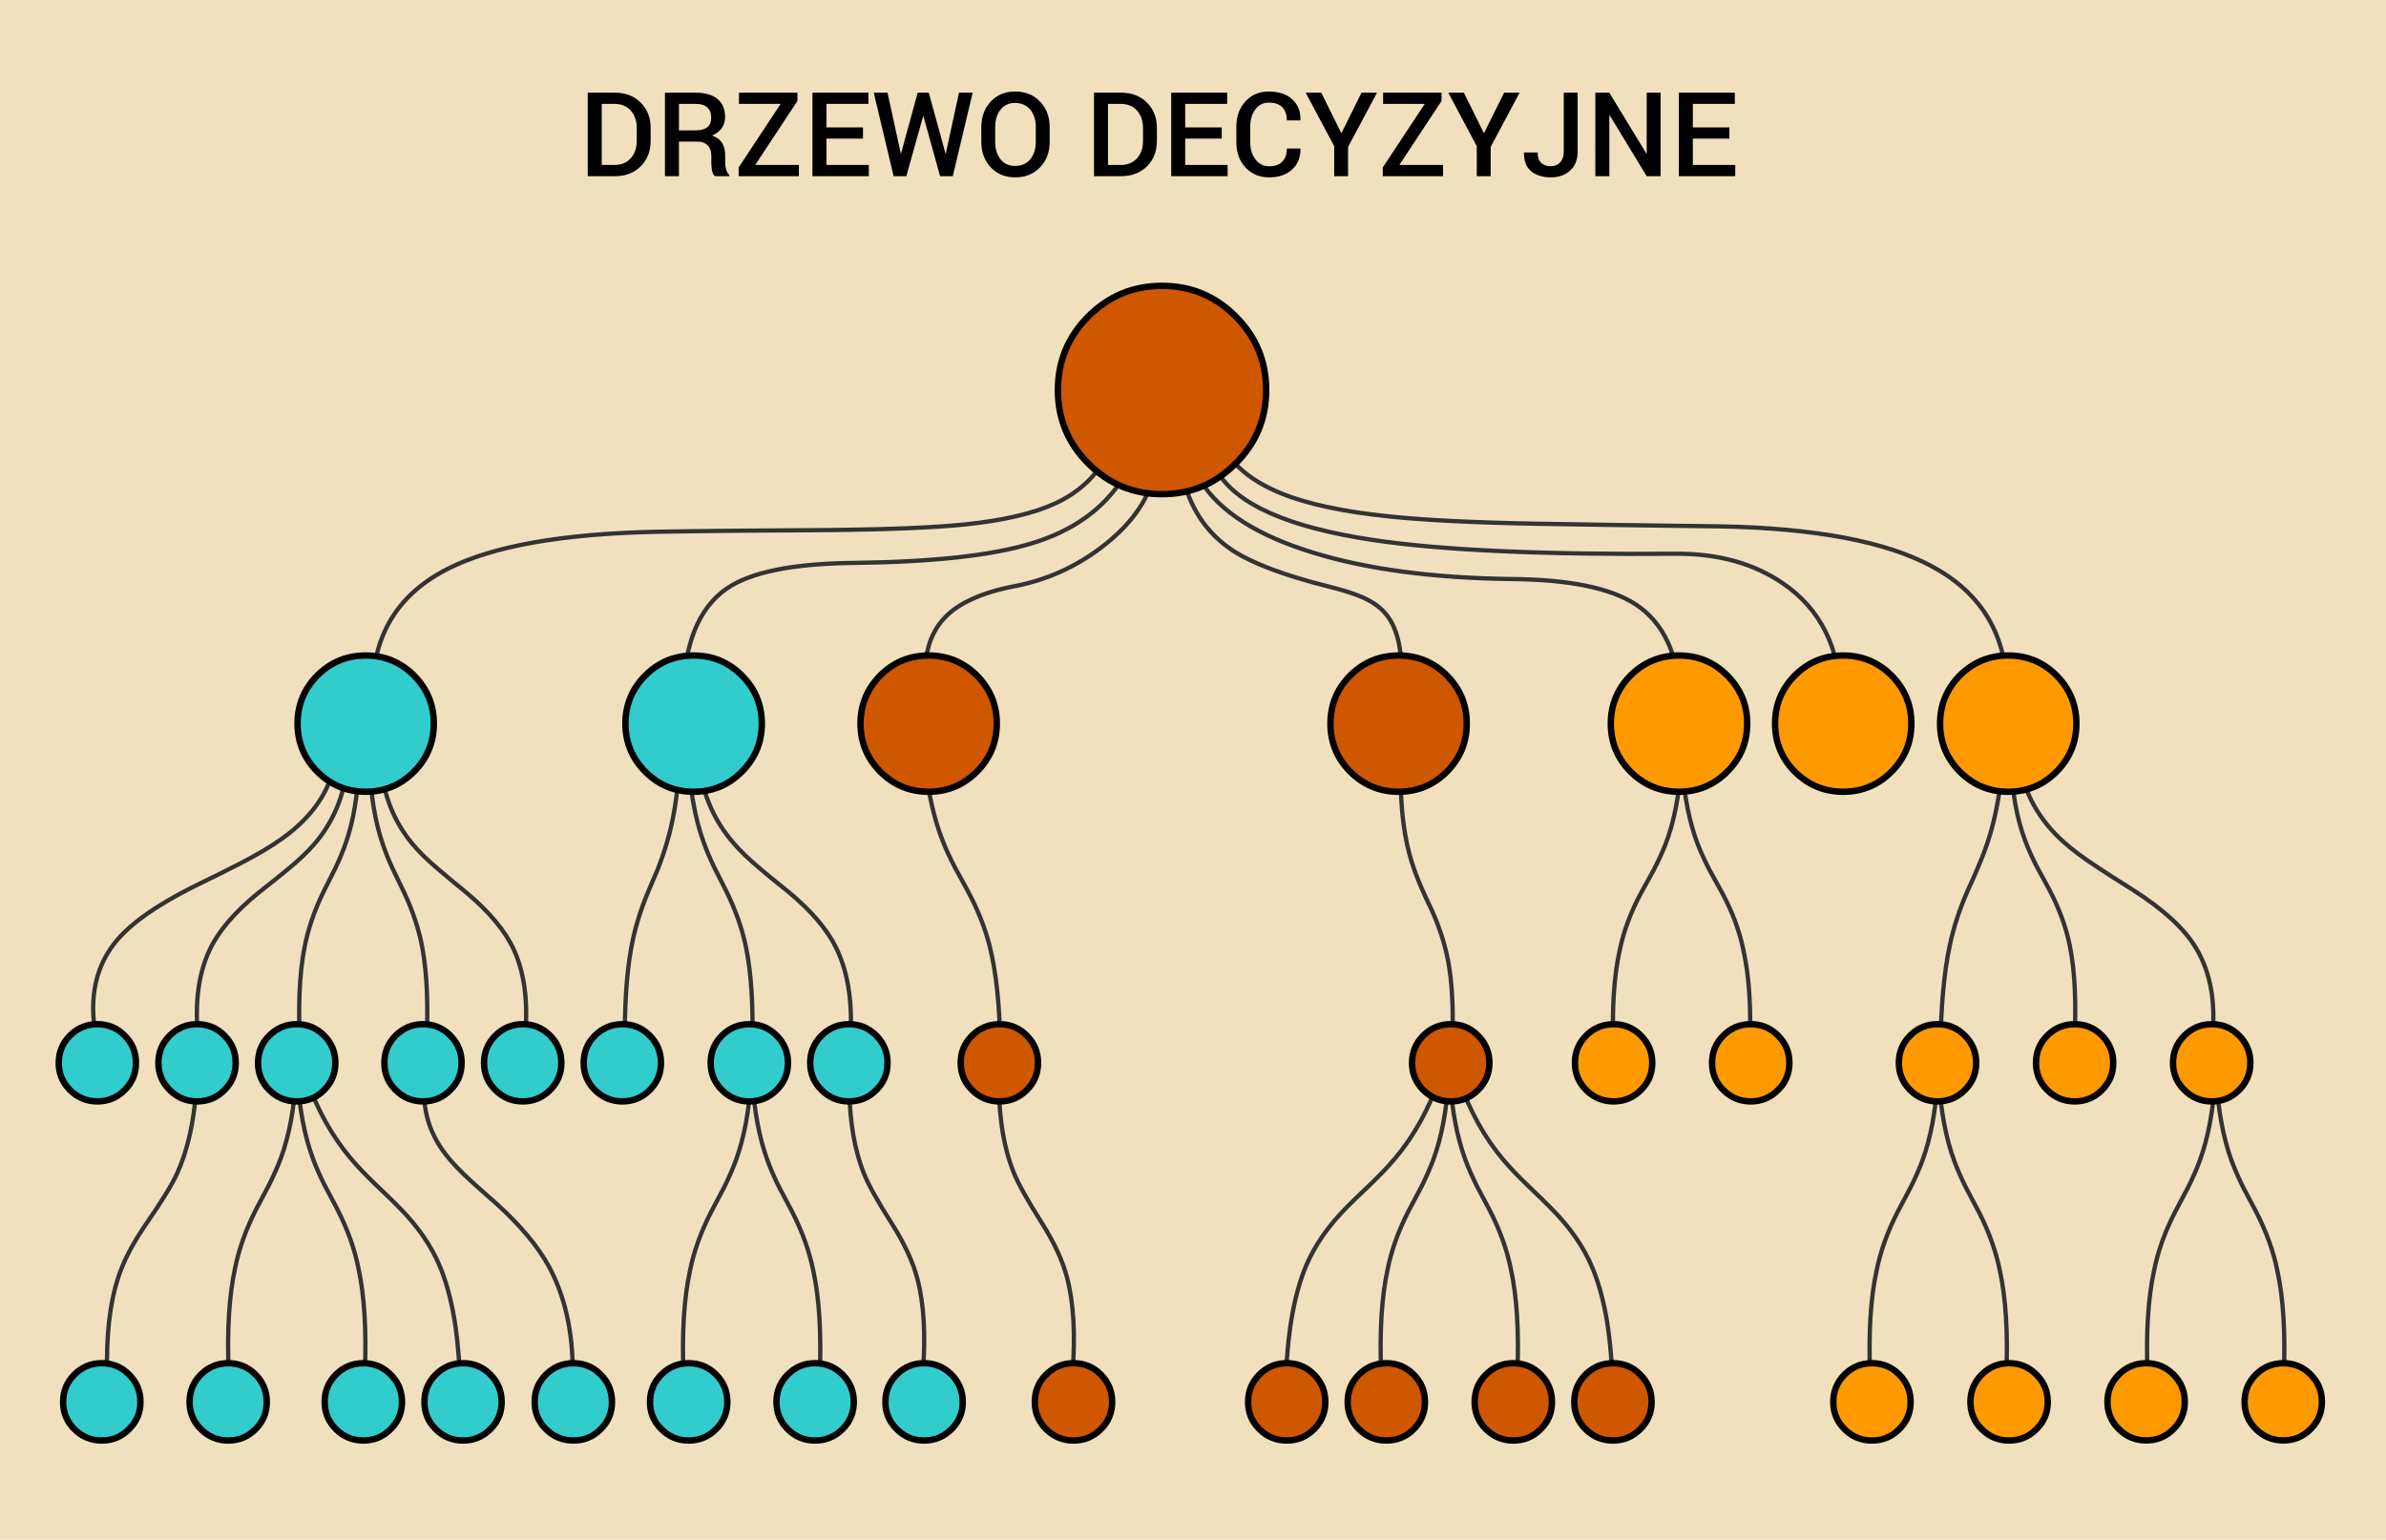
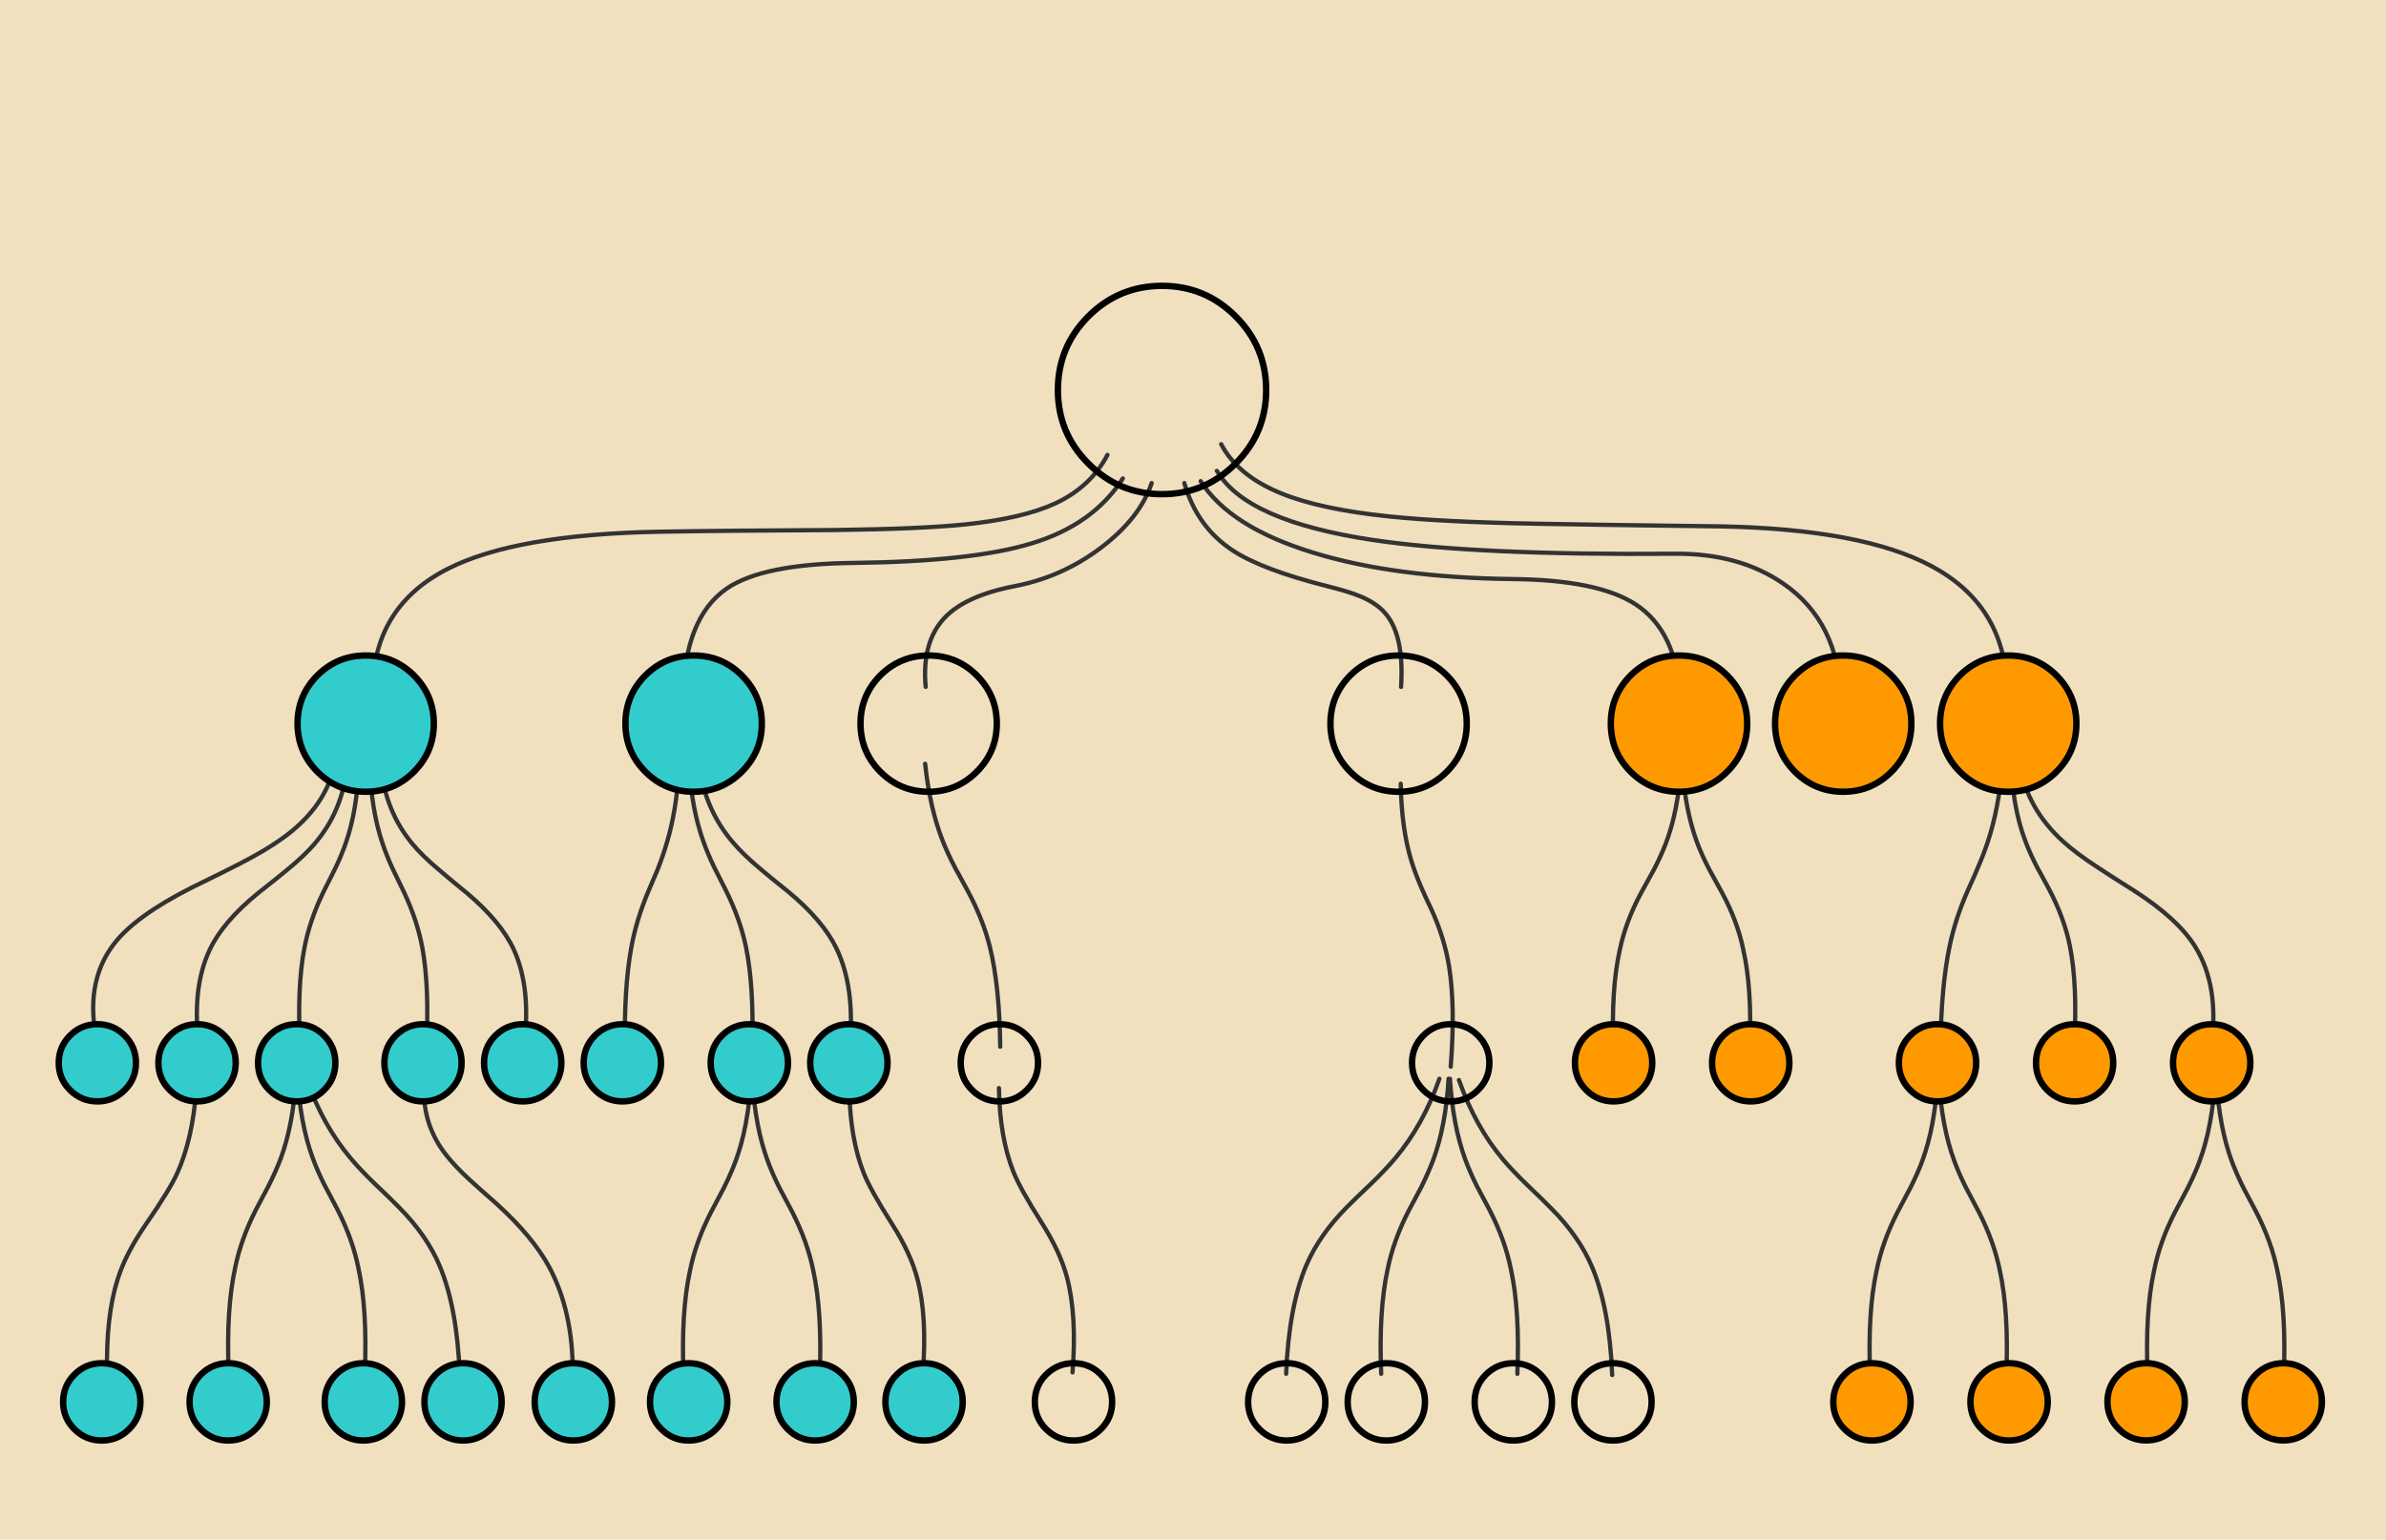
<svg xmlns="http://www.w3.org/2000/svg" version="1.1" x="0px" y="0px" viewBox="0 0 1117 721" enable-background="new 0 0 1117 721" xml:space="preserve">
  <g id="Layer_4">
    <rect fill-rule="evenodd" clip-rule="evenodd" fill="#F1E0BE" width="1117" height="721" />
  </g>
  <g id="Layer_8">
    <path fill-rule="evenodd" clip-rule="evenodd" fill="none" stroke="#333333" stroke-width="2" stroke-linecap="round" stroke-linejoin="round" stroke-miterlimit="3" d="   M939.5,322.05c-0.634-25.767-12.45-44.783-35.45-57.05c-21.467-11.433-54.083-17.6-97.85-18.5c-40.233-0.5-69.084-0.917-86.55-1.25   c-29.667-0.533-52.867-1.683-69.601-3.45c-21.267-2.2-38-5.783-50.2-10.75c-13.6-5.5-22.983-13.183-28.149-23.05 M786.95,358.9   c-0.9,14.067-3.3,26.167-7.2,36.3c-1.467,3.8-3.3,7.816-5.5,12.05c-1.333,2.5-3.333,6.134-6,10.9c-4.8,8.966-8.1,17.783-9.9,26.449   c-2.8,12.334-3.8,27.934-3,46.801 M787.55,358.9c0.934,14.067,3.334,26.167,7.2,36.3c1.467,3.8,3.3,7.816,5.5,12.05   c1.333,2.5,3.333,6.134,6,10.9c4.8,8.966,8.083,17.783,9.85,26.449c2.801,12.334,3.801,27.934,3,46.801 M562.1,225.3   c9.067,14.367,26.634,25.534,52.7,33.5c25.2,7.767,56.2,11.883,93,12.35c26.9,0.233,46.233,4.2,58,11.9   c12.834,8.467,19.767,23.117,20.8,43.95 M941.4,357c0.6,14.1,2.783,26.2,6.55,36.3c1.399,3.8,3.184,7.834,5.35,12.101   c1.334,2.5,3.3,6.116,5.9,10.85c4.733,8.967,7.983,17.783,9.75,26.45c2.5,12.333,3.184,27.934,2.05,46.8 M945.4,357.65   c2.399,14.067,9.183,26.167,20.35,36.3c4.134,3.767,9.483,7.783,16.05,12.05c3.733,2.5,9.4,6.134,17,10.9   c13.9,8.899,23.533,17.716,28.9,26.449c7.633,12.334,10.116,27.934,7.45,46.801 M937.55,357.65   c-1.233,14.067-3.533,26.167-6.899,36.3c-1.233,3.8-2.767,7.816-4.601,12.05c-1,2.5-2.6,6.134-4.8,10.9   c-3.967,8.966-6.833,17.783-8.6,26.449c-2.567,12.334-3.983,27.934-4.25,46.801 M569.65,220.5l0.25,0.3   c9.133,15.434,33.283,26.1,72.449,32c32,4.833,79.367,7,142.101,6.5c19.866-0.133,36.666,4.534,50.399,14   c17.4,11.967,26.367,30,26.9,54.1 M907.05,505.75c-0.866,14.7-3.25,27.333-7.149,37.9c-1.467,3.933-3.317,8.116-5.551,12.55   c-1.333,2.6-3.333,6.383-6,11.35c-4.767,9.334-8.05,18.517-9.85,27.55c-2.8,12.867-3.8,29.134-3,48.801 M907.7,505.75   c0.899,14.7,3.3,27.333,7.2,37.9c1.433,3.933,3.267,8.116,5.5,12.55c1.333,2.6,3.333,6.383,6,11.35   c4.767,9.334,8.05,18.517,9.85,27.55c2.8,12.867,3.8,29.134,3,48.801 M655.75,367c0.233,14.1,1.917,26.217,5.05,36.35   c1.167,3.767,2.667,7.784,4.5,12.051c1.066,2.5,2.733,6.116,5,10.85c4.033,8.967,6.733,17.783,8.101,26.45   c1.966,12.333,2.216,27.934,0.75,46.8 M673.85,505.15c-5.066,14.466-11.983,26.899-20.75,37.3c-3.033,3.6-6.866,7.633-11.5,12.1   c-5.033,4.767-8.767,8.384-11.199,10.851c-8.567,8.666-14.884,17.767-18.95,27.3c-5.4,12.934-8.517,29.8-9.351,50.6 M678.15,505.15   c-0.867,14.666-3.25,27.3-7.15,37.899c-1.467,3.9-3.3,8.084-5.5,12.55c-1.333,2.567-3.333,6.334-6,11.301   c-4.8,9.333-8.1,18.517-9.9,27.55c-2.8,12.899-3.8,29.184-3,48.85 M678.8,505.15c0.9,14.666,3.3,27.3,7.2,37.899   c1.434,3.9,3.267,8.084,5.5,12.55c1.333,2.567,3.333,6.334,6,11.301c4.767,9.333,8.05,18.517,9.85,27.55   c2.801,12.899,3.801,29.184,3,48.85 M683,505.75c5.066,14.467,11.983,26.917,20.75,37.35c3.033,3.567,6.866,7.584,11.5,12.051   c5.033,4.8,8.75,8.433,11.15,10.899c8.6,8.667,14.916,17.767,18.949,27.3c5.434,12.9,8.567,29.75,9.4,50.551 M1036.95,505.75   c-0.867,14.7-3.267,27.333-7.2,37.9c-1.434,3.933-3.267,8.116-5.5,12.55c-1.333,2.6-3.333,6.383-6,11.35   c-4.8,9.334-8.083,18.517-9.85,27.55c-2.801,12.867-3.801,29.134-3,48.801 M1037.6,505.75c0.9,14.7,3.283,27.333,7.15,37.9   c1.467,3.933,3.3,8.116,5.5,12.55c1.333,2.6,3.333,6.383,6,11.35c4.8,9.334,8.1,18.517,9.9,27.55c2.8,12.867,3.8,29.134,3,48.801    M539.15,226.2c-3.633,10.9-11.45,20.917-23.45,30.05c-12.2,9.3-25.8,15.383-40.8,18.25c-15.267,2.967-26.167,7.9-32.7,14.8   c-7.167,7.567-10.117,18.35-8.85,32.35 M525.65,224.05c-9.2,14.434-23.433,24.567-42.7,30.4c-18.5,5.667-46.317,8.716-83.45,9.15   c-28.233,0.3-47.967,4.283-59.2,11.95c-13.333,9.167-20.183,26.317-20.55,51.45 M327.15,358.25c2,14.1,7.35,26.2,16.05,36.3   c3.2,3.767,7.367,7.8,12.5,12.101c2.9,2.5,7.316,6.116,13.25,10.85c10.8,8.934,18.316,17.75,22.55,26.45   c6,12.333,8.067,27.934,6.2,46.8 M433.1,357.65c1.5,14.067,4.267,26.167,8.3,36.3c1.5,3.8,3.35,7.816,5.55,12.05   c1.333,2.5,3.316,6.134,5.95,10.9c4.833,8.966,8.333,17.783,10.5,26.449c3.033,12.334,4.65,27.934,4.85,46.801 M174.45,322.05   c0.6-25.6,12.4-44.2,35.4-55.8c20.967-10.6,53.6-16.35,97.9-17.25c20.933-0.367,48.517-0.633,82.75-0.8   c27.167-0.333,47.667-1.217,61.5-2.65c17.9-1.867,31.933-5.15,42.1-9.85c11.033-5.167,19.15-12.733,24.35-22.7 M554.45,226.2   c3.899,13.7,11.467,24.233,22.7,31.6c9.166,6,23.916,11.567,44.25,16.7c6.767,1.7,11.816,3.25,15.149,4.65   c4.8,1.934,8.584,4.383,11.351,7.35c6.399,6.8,9.066,18.517,8,35.15 M156.95,356.25c-2.4,14.1-10.633,26.2-24.7,36.3   c-5.267,3.8-12.067,7.834-20.4,12.101c-4.833,2.5-12.117,6.116-21.85,10.85c-17.733,8.967-29.933,17.783-36.6,26.45   c-9.5,12.333-12.083,27.934-7.75,46.8 M178.3,358.9c1.434,14.067,6.367,26.167,14.8,36.3c3.167,3.8,7.283,7.816,12.35,12.05   c2.867,2.5,7.233,6.134,13.1,10.9c10.633,8.966,17.95,17.783,21.95,26.449c5.667,12.334,7.2,27.934,4.6,46.801 M173,358.25   c0.567,14.1,2.55,26.2,5.95,36.3c1.233,3.8,2.833,7.834,4.8,12.101c1.167,2.5,2.917,6.116,5.25,10.85   c4.233,8.967,7.15,17.783,8.75,26.45c2.233,12.333,2.833,27.934,1.8,46.8 M318,358.9c-0.867,14.034-2.85,26.083-5.95,36.15   c-1.1,3.767-2.483,7.783-4.15,12.05c-1,2.434-2.533,6.034-4.6,10.801c-3.7,8.899-6.316,17.666-7.85,26.3   c-2.2,12.3-3.167,27.816-2.9,46.55 M162.5,358.9c-1.467,14.067-6.567,26.167-15.3,36.3c-3.267,3.8-7.5,7.816-12.7,12.05   c-3,2.5-7.533,6.134-13.6,10.9c-11,8.966-18.55,17.783-22.65,26.449c-5.9,12.334-7.517,27.934-4.85,46.801 M168.05,358.25   c-0.566,14.1-2.6,26.2-6.1,36.3c-1.3,3.8-2.967,7.834-5,12.101c-1.233,2.5-3.05,6.116-5.45,10.85   c-4.367,8.967-7.367,17.783-9,26.45c-2.367,12.333-3.017,27.934-1.95,46.8 M143.45,505.15c5.066,14.466,11.983,26.899,20.75,37.3   c3.033,3.6,6.867,7.633,11.5,12.1c5.033,4.767,8.75,8.384,11.15,10.851c8.6,8.666,14.917,17.767,18.95,27.3   c5.434,12.934,8.567,29.8,9.4,50.6 M198.5,509.5c-0.333,11.634,3.083,22.033,10.25,31.2c2.7,3.5,6.4,7.416,11.1,11.75   c2.733,2.5,7.033,6.333,12.9,11.5c11.067,10.066,19.167,19.816,24.3,29.25c7.4,13.767,11.1,30.25,11.1,49.45 M139.25,504.5   c0.9,14.7,3.3,27.333,7.2,37.9c1.433,3.933,3.267,8.116,5.5,12.55c1.333,2.6,3.333,6.383,6,11.35   c4.767,9.334,8.05,18.517,9.85,27.55c2.8,12.867,3.8,29.134,3,48.801 M138.6,504.5c-0.867,14.7-3.25,27.333-7.15,37.9   c-1.467,3.933-3.317,8.116-5.55,12.55c-1.333,2.6-3.333,6.383-6,11.35c-4.767,9.334-8.05,18.517-9.85,27.55   c-2.8,12.867-3.8,29.134-3,48.801 M91.85,510.15c-1.067,15.333-4.017,28.383-8.85,39.149c-2.333,5.2-7.2,13.15-14.6,23.851   c-6.333,9.166-10.75,17.716-13.25,25.649c-3.767,11.767-5.433,26.601-5,44.5 M351.55,505.75c-0.867,14.7-3.25,27.333-7.15,37.9   c-1.467,3.933-3.3,8.116-5.5,12.55c-1.333,2.6-3.333,6.383-6,11.35c-4.8,9.334-8.1,18.517-9.9,27.55   c-2.8,12.867-3.8,29.134-3,48.801 M322.45,357.65c0.9,14.067,3.167,26.167,6.8,36.3c1.333,3.8,3.017,7.816,5.05,12.05   c1.233,2.5,3.067,6.134,5.5,10.9c4.467,8.966,7.6,17.783,9.4,26.449c2.533,12.334,3.517,27.934,2.95,46.801 M352.2,505.75   c0.9,14.7,3.3,27.333,7.2,37.9c1.434,3.933,3.267,8.116,5.5,12.55c1.333,2.6,3.333,6.383,6,11.35   c4.767,9.334,8.05,18.517,9.85,27.55c2.8,12.867,3.8,29.134,3,48.801 M397.6,510.15c0.233,15.333,2.483,28.383,6.75,39.149   c2.033,5.2,6.45,13.15,13.25,23.851c5.833,9.166,9.783,17.716,11.85,25.649c3.133,11.767,3.983,26.601,2.55,44.5 M467.65,509.5   c0.233,15.366,2.483,28.417,6.75,39.15c2.033,5.199,6.45,13.166,13.25,23.899c5.833,9.167,9.783,17.7,11.85,25.601   c3.133,11.8,4,26.633,2.6,44.5" />
  </g>
  <g id="Layer_7">
    <path fill-rule="evenodd" clip-rule="evenodd" fill="#33CCCC" d="M356.65,338.8c0,8.833-3.133,16.367-9.4,22.601   c-6.2,6.233-13.717,9.35-22.55,9.35c-8.8,0-16.317-3.116-22.55-9.35c-6.233-6.234-9.35-13.767-9.35-22.601   c0-8.767,3.117-16.283,9.35-22.55c6.233-6.2,13.75-9.3,22.55-9.3c8.833,0,16.35,3.1,22.55,9.3   C353.517,322.517,356.65,330.033,356.65,338.8z M148.6,316.25c6.267-6.2,13.8-9.3,22.6-9.3c8.833,0,16.35,3.1,22.55,9.3   c6.233,6.267,9.35,13.783,9.35,22.55c0,8.833-3.117,16.367-9.35,22.601c-6.2,6.233-13.717,9.35-22.55,9.35   c-8.8,0-16.333-3.116-22.6-9.35c-6.2-6.234-9.3-13.767-9.3-22.601C139.3,330.033,142.4,322.517,148.6,316.25z M257.5,484.9   c3.533,3.533,5.3,7.8,5.3,12.8s-1.767,9.25-5.3,12.75c-3.5,3.533-7.75,5.3-12.75,5.3s-9.267-1.767-12.8-5.3   c-3.567-3.5-5.35-7.75-5.35-12.75s1.783-9.267,5.35-12.8c3.533-3.534,7.8-5.301,12.8-5.301S254,481.366,257.5,484.9z M304.15,484.9   c3.533,3.533,5.3,7.8,5.3,12.8s-1.767,9.25-5.3,12.75c-3.5,3.533-7.75,5.3-12.75,5.3s-9.283-1.767-12.85-5.3   c-3.533-3.5-5.3-7.75-5.3-12.75s1.767-9.267,5.3-12.8c3.567-3.534,7.85-5.301,12.85-5.301S300.65,481.366,304.15,484.9z    M198.05,479.6c5,0,9.25,1.767,12.75,5.301c3.534,3.533,5.3,7.8,5.3,12.8s-1.767,9.25-5.3,12.75c-3.5,3.533-7.75,5.3-12.75,5.3   s-9.267-1.767-12.8-5.3c-3.533-3.5-5.3-7.75-5.3-12.75s1.767-9.267,5.3-12.8C188.783,481.366,193.05,479.6,198.05,479.6z    M105.05,484.9c3.534,3.533,5.3,7.8,5.3,12.8s-1.767,9.25-5.3,12.75c-3.5,3.533-7.75,5.3-12.75,5.3s-9.267-1.767-12.8-5.3   c-3.567-3.5-5.35-7.75-5.35-12.75s1.783-9.267,5.35-12.8c3.533-3.534,7.8-5.301,12.8-5.301S101.55,481.366,105.05,484.9z    M138.95,479.6c5,0,9.25,1.767,12.75,5.301c3.533,3.533,5.3,7.8,5.3,12.8s-1.767,9.25-5.3,12.75c-3.5,3.533-7.75,5.3-12.75,5.3   s-9.284-1.767-12.85-5.3c-3.533-3.5-5.3-7.75-5.3-12.75s1.767-9.267,5.3-12.8C129.667,481.366,133.95,479.6,138.95,479.6z    M58.35,484.9c3.533,3.533,5.3,7.8,5.3,12.8s-1.767,9.25-5.3,12.75c-3.5,3.533-7.75,5.3-12.75,5.3s-9.267-1.767-12.8-5.3   c-3.533-3.5-5.3-7.75-5.3-12.75s1.767-9.267,5.3-12.8c3.534-3.534,7.8-5.301,12.8-5.301S54.85,481.366,58.35,484.9z M94.05,669.25   c-3.533-3.5-5.3-7.75-5.3-12.75c0-5.033,1.767-9.316,5.3-12.85c3.534-3.534,7.8-5.301,12.8-5.301s9.25,1.767,12.75,5.301   c3.533,3.533,5.3,7.816,5.3,12.85c0,5-1.767,9.25-5.3,12.75c-3.5,3.533-7.75,5.3-12.75,5.3S97.583,672.783,94.05,669.25z    M152,656.5c0-5.033,1.767-9.316,5.3-12.85c3.534-3.534,7.8-5.301,12.8-5.301s9.25,1.767,12.75,5.301   c3.566,3.533,5.35,7.816,5.35,12.85c0,5-1.784,9.25-5.35,12.75c-3.5,3.533-7.75,5.3-12.75,5.3s-9.267-1.767-12.8-5.3   C153.767,665.75,152,661.5,152,656.5z M29.55,656.5c0-5.033,1.767-9.316,5.3-12.85c3.533-3.534,7.8-5.301,12.8-5.301   s9.25,1.767,12.75,5.301c3.567,3.533,5.35,7.816,5.35,12.85c0,5-1.783,9.25-5.35,12.75c-3.5,3.533-7.75,5.3-12.75,5.3   s-9.267-1.767-12.8-5.3C31.317,665.75,29.55,661.5,29.55,656.5z M268.45,674.55c-5,0-9.284-1.767-12.85-5.3   c-3.533-3.5-5.3-7.75-5.3-12.75c0-5.033,1.767-9.316,5.3-12.85c3.566-3.534,7.85-5.301,12.85-5.301s9.25,1.767,12.75,5.301   c3.533,3.533,5.3,7.816,5.3,12.85c0,5-1.767,9.25-5.3,12.75C277.7,672.783,273.45,674.55,268.45,674.55z M322.4,674.55   c-5,0-9.25-1.767-12.75-5.3c-3.566-3.5-5.35-7.75-5.35-12.75c0-5.033,1.784-9.316,5.35-12.85c3.5-3.534,7.75-5.301,12.75-5.301   s9.267,1.767,12.8,5.301c3.533,3.533,5.3,7.816,5.3,12.85c0,5-1.767,9.25-5.3,12.75C331.667,672.783,327.4,674.55,322.4,674.55z    M216.8,674.55c-5,0-9.267-1.767-12.8-5.3c-3.533-3.5-5.3-7.75-5.3-12.75c0-5.033,1.767-9.316,5.3-12.85   c3.533-3.534,7.8-5.301,12.8-5.301s9.25,1.767,12.75,5.301c3.534,3.533,5.3,7.816,5.3,12.85c0,5-1.767,9.25-5.3,12.75   C226.05,672.783,221.8,674.55,216.8,674.55z M350.8,479.6c5,0,9.25,1.767,12.75,5.301c3.567,3.533,5.35,7.8,5.35,12.8   s-1.783,9.25-5.35,12.75c-3.5,3.533-7.75,5.3-12.75,5.3s-9.267-1.767-12.8-5.3c-3.533-3.5-5.3-7.75-5.3-12.75s1.767-9.267,5.3-12.8   C341.533,481.366,345.8,479.6,350.8,479.6z M397.45,479.6c5,0,9.25,1.767,12.75,5.301c3.533,3.533,5.3,7.8,5.3,12.8   s-1.767,9.25-5.3,12.75c-3.5,3.533-7.75,5.3-12.75,5.3s-9.267-1.767-12.8-5.3c-3.566-3.5-5.35-7.75-5.35-12.75   s1.784-9.267,5.35-12.8C388.183,481.366,392.45,479.6,397.45,479.6z M381.55,674.55c-5,0-9.25-1.767-12.75-5.3   c-3.533-3.5-5.3-7.75-5.3-12.75c0-5.033,1.767-9.316,5.3-12.85c3.5-3.534,7.75-5.301,12.75-5.301c5.034,0,9.317,1.767,12.85,5.301   c3.533,3.533,5.3,7.816,5.3,12.85c0,5-1.767,9.25-5.3,12.75C390.867,672.783,386.583,674.55,381.55,674.55z M432.6,674.55   c-5,0-9.25-1.767-12.75-5.3c-3.567-3.5-5.35-7.75-5.35-12.75c0-5.033,1.783-9.316,5.35-12.85c3.5-3.534,7.75-5.301,12.75-5.301   s9.267,1.767,12.8,5.301c3.533,3.533,5.3,7.816,5.3,12.85c0,5-1.767,9.25-5.3,12.75C441.867,672.783,437.6,674.55,432.6,674.55z" />
    <path fill-rule="evenodd" clip-rule="evenodd" fill="#FF9900" d="M808.55,316.25c6.267,6.267,9.4,13.783,9.4,22.55   c0,8.833-3.134,16.367-9.4,22.601c-6.2,6.233-13.717,9.35-22.55,9.35c-8.8,0-16.333-3.116-22.6-9.35   c-6.2-6.234-9.301-13.767-9.301-22.601c0-8.767,3.101-16.283,9.301-22.55c6.267-6.2,13.8-9.3,22.6-9.3   C794.833,306.95,802.35,310.05,808.55,316.25z M885.45,316.25c6.233,6.267,9.35,13.783,9.35,22.55   c0,8.833-3.116,16.367-9.35,22.601c-6.233,6.233-13.767,9.35-22.601,9.35c-8.767,0-16.283-3.116-22.55-9.35   c-6.2-6.234-9.3-13.767-9.3-22.601c0-8.767,3.1-16.283,9.3-22.55c6.267-6.2,13.783-9.3,22.55-9.3   C871.684,306.95,879.217,310.05,885.45,316.25z M962.7,316.25c6.233,6.267,9.35,13.783,9.35,22.55   c0,8.833-3.116,16.367-9.35,22.601c-6.2,6.233-13.717,9.35-22.55,9.35c-8.801,0-16.334-3.116-22.601-9.35   c-6.2-6.234-9.3-13.767-9.3-22.601c0-8.767,3.1-16.283,9.3-22.55c6.267-6.2,13.8-9.3,22.601-9.3   C948.983,306.95,956.5,310.05,962.7,316.25z M907.05,479.6c5,0,9.25,1.767,12.75,5.301c3.566,3.533,5.351,7.8,5.351,12.8   s-1.784,9.25-5.351,12.75c-3.5,3.533-7.75,5.3-12.75,5.3s-9.267-1.767-12.8-5.3c-3.533-3.5-5.3-7.75-5.3-12.75   s1.767-9.267,5.3-12.8C897.783,481.366,902.05,479.6,907.05,479.6z M971.25,479.6c5,0,9.25,1.767,12.75,5.301   c3.533,3.533,5.3,7.8,5.3,12.8s-1.767,9.25-5.3,12.75c-3.5,3.533-7.75,5.3-12.75,5.3s-9.267-1.767-12.8-5.3   c-3.533-3.5-5.3-7.75-5.3-12.75s1.767-9.267,5.3-12.8C961.983,481.366,966.25,479.6,971.25,479.6z M832.35,484.9   c3.567,3.533,5.351,7.8,5.351,12.8s-1.783,9.25-5.351,12.75c-3.5,3.533-7.75,5.3-12.75,5.3s-9.267-1.767-12.8-5.3   c-3.533-3.5-5.3-7.75-5.3-12.75s1.767-9.267,5.3-12.8c3.533-3.534,7.8-5.301,12.8-5.301S828.85,481.366,832.35,484.9z    M768.15,484.9c3.566,3.533,5.35,7.8,5.35,12.8s-1.783,9.25-5.35,12.75c-3.5,3.533-7.75,5.3-12.75,5.3s-9.267-1.767-12.801-5.3   c-3.533-3.5-5.3-7.75-5.3-12.75s1.767-9.267,5.3-12.8c3.534-3.534,7.801-5.301,12.801-5.301S764.65,481.366,768.15,484.9z    M927.75,643.65c3.533-3.534,7.8-5.301,12.8-5.301s9.25,1.767,12.75,5.301c3.566,3.533,5.351,7.816,5.351,12.85   c0,5-1.784,9.25-5.351,12.75c-3.5,3.533-7.75,5.3-12.75,5.3s-9.267-1.767-12.8-5.3c-3.533-3.5-5.3-7.75-5.3-12.75   C922.45,651.467,924.217,647.184,927.75,643.65z M876.35,674.55c-5,0-9.267-1.767-12.8-5.3c-3.533-3.5-5.3-7.75-5.3-12.75   c0-5.033,1.767-9.316,5.3-12.85c3.533-3.534,7.8-5.301,12.8-5.301s9.25,1.767,12.75,5.301c3.567,3.533,5.351,7.816,5.351,12.85   c0,5-1.783,9.25-5.351,12.75C885.6,672.783,881.35,674.55,876.35,674.55z M1035.45,479.6c5,0,9.25,1.767,12.75,5.301   c3.533,3.533,5.3,7.8,5.3,12.8s-1.767,9.25-5.3,12.75c-3.5,3.533-7.75,5.3-12.75,5.3s-9.267-1.767-12.8-5.3   c-3.567-3.5-5.351-7.75-5.351-12.75s1.783-9.267,5.351-12.8C1026.184,481.366,1030.45,479.6,1035.45,479.6z M1081.7,669.2   c-3.5,3.533-7.75,5.3-12.75,5.3s-9.283-1.767-12.851-5.3c-3.533-3.5-5.3-7.75-5.3-12.75s1.767-9.267,5.3-12.8   c3.567-3.534,7.851-5.301,12.851-5.301s9.25,1.767,12.75,5.301c3.533,3.533,5.3,7.8,5.3,12.8S1085.233,665.7,1081.7,669.2z    M991.95,643.65c3.533-3.534,7.8-5.301,12.8-5.301s9.25,1.767,12.75,5.301c3.533,3.533,5.3,7.8,5.3,12.8s-1.767,9.25-5.3,12.75   c-3.5,3.533-7.75,5.3-12.75,5.3s-9.267-1.767-12.8-5.3c-3.566-3.5-5.351-7.75-5.351-12.75S988.384,647.184,991.95,643.65z" />
-     <path fill-rule="evenodd" clip-rule="evenodd" fill="#CE5700" d="M686.65,338.8c0,8.833-3.117,16.367-9.351,22.601   c-6.2,6.233-13.717,9.35-22.55,9.35c-8.8,0-16.333-3.116-22.6-9.35c-6.2-6.234-9.301-13.767-9.301-22.601   c0-8.767,3.101-16.283,9.301-22.55c6.267-6.2,13.8-9.3,22.6-9.3c8.833,0,16.35,3.1,22.55,9.3   C683.533,322.517,686.65,330.033,686.65,338.8z M679.15,479.6c5,0,9.25,1.767,12.75,5.301c3.566,3.533,5.35,7.8,5.35,12.8   s-1.783,9.25-5.35,12.75c-3.5,3.533-7.75,5.3-12.75,5.3s-9.267-1.767-12.801-5.3c-3.533-3.5-5.3-7.75-5.3-12.75   s1.767-9.267,5.3-12.8C669.884,481.366,674.15,479.6,679.15,479.6z M755.1,674.55c-5,0-9.267-1.767-12.8-5.3   c-3.533-3.5-5.3-7.75-5.3-12.75c0-5.033,1.767-9.316,5.3-12.85c3.533-3.534,7.8-5.301,12.8-5.301s9.25,1.767,12.75,5.301   c3.567,3.533,5.351,7.816,5.351,12.85c0,5-1.783,9.25-5.351,12.75C764.35,672.783,760.1,674.55,755.1,674.55z M649.05,674.55   c-5,0-9.283-1.767-12.85-5.3c-3.533-3.5-5.3-7.75-5.3-12.75c0-5.033,1.767-9.316,5.3-12.85c3.566-3.534,7.85-5.301,12.85-5.301   s9.25,1.767,12.75,5.301c3.533,3.533,5.3,7.816,5.3,12.85c0,5-1.767,9.25-5.3,12.75C658.3,672.783,654.05,674.55,649.05,674.55z    M690.35,656.5c0-5.033,1.767-9.316,5.301-12.85c3.566-3.534,7.85-5.301,12.85-5.301s9.25,1.767,12.75,5.301   c3.533,3.533,5.3,7.816,5.3,12.85c0,5-1.767,9.25-5.3,12.75c-3.5,3.533-7.75,5.3-12.75,5.3s-9.283-1.767-12.85-5.3   C692.116,665.75,690.35,661.5,690.35,656.5z M466.65,338.8c0,8.833-3.133,16.367-9.4,22.601c-6.2,6.233-13.717,9.35-22.55,9.35   c-8.8,0-16.317-3.116-22.55-9.35c-6.2-6.234-9.3-13.767-9.3-22.601c0-8.767,3.1-16.283,9.3-22.55c6.233-6.2,13.75-9.3,22.55-9.3   c8.833,0,16.35,3.1,22.55,9.3C463.517,322.517,466.65,330.033,466.65,338.8z M467.9,479.6c5,0,9.25,1.767,12.75,5.301   c3.533,3.533,5.3,7.8,5.3,12.8s-1.767,9.25-5.3,12.75c-3.5,3.533-7.75,5.3-12.75,5.3s-9.267-1.767-12.8-5.3   c-3.567-3.5-5.35-7.75-5.35-12.75s1.783-9.267,5.35-12.8C458.633,481.366,462.9,479.6,467.9,479.6z M584.3,656.5   c0-5.033,1.767-9.316,5.3-12.85c3.534-3.534,7.801-5.301,12.801-5.301s9.25,1.767,12.75,5.301c3.533,3.533,5.3,7.816,5.3,12.85   c0,5-1.767,9.25-5.3,12.75c-3.5,3.533-7.75,5.3-12.75,5.3s-9.267-1.767-12.801-5.3C586.066,665.75,584.3,661.5,584.3,656.5z    M520.65,656.5c0,5-1.767,9.25-5.3,12.75c-3.5,3.533-7.75,5.3-12.75,5.3s-9.283-1.767-12.85-5.3c-3.533-3.5-5.3-7.75-5.3-12.75   c0-5.033,1.767-9.316,5.3-12.85c3.567-3.534,7.85-5.301,12.85-5.301s9.25,1.767,12.75,5.301   C518.883,647.184,520.65,651.467,520.65,656.5z" />
    <path fill-rule="evenodd" clip-rule="evenodd" fill="none" stroke="#000000" stroke-width="3" stroke-linecap="round" stroke-linejoin="round" stroke-miterlimit="3" d="   M686.65,338.8c0,8.833-3.117,16.367-9.351,22.601c-6.2,6.233-13.717,9.35-22.55,9.35c-8.8,0-16.333-3.116-22.6-9.35   c-6.2-6.234-9.301-13.767-9.301-22.601c0-8.767,3.101-16.283,9.301-22.55c6.267-6.2,13.8-9.3,22.6-9.3c8.833,0,16.35,3.1,22.55,9.3   C683.533,322.517,686.65,330.033,686.65,338.8z M808.55,316.25c6.267,6.267,9.4,13.783,9.4,22.55c0,8.833-3.134,16.367-9.4,22.601   c-6.2,6.233-13.717,9.35-22.55,9.35c-8.8,0-16.333-3.116-22.6-9.35c-6.2-6.234-9.301-13.767-9.301-22.601   c0-8.767,3.101-16.283,9.301-22.55c6.267-6.2,13.8-9.3,22.6-9.3C794.833,306.95,802.35,310.05,808.55,316.25z M885.45,316.25   c6.233,6.267,9.35,13.783,9.35,22.55c0,8.833-3.116,16.367-9.35,22.601c-6.233,6.233-13.767,9.35-22.601,9.35   c-8.767,0-16.283-3.116-22.55-9.35c-6.2-6.234-9.3-13.767-9.3-22.601c0-8.767,3.1-16.283,9.3-22.55c6.267-6.2,13.783-9.3,22.55-9.3   C871.684,306.95,879.217,310.05,885.45,316.25z M962.7,316.25c6.233,6.267,9.35,13.783,9.35,22.55   c0,8.833-3.116,16.367-9.35,22.601c-6.2,6.233-13.717,9.35-22.55,9.35c-8.801,0-16.334-3.116-22.601-9.35   c-6.2-6.234-9.3-13.767-9.3-22.601c0-8.767,3.1-16.283,9.3-22.55c6.267-6.2,13.8-9.3,22.601-9.3   C948.983,306.95,956.5,310.05,962.7,316.25z M907.05,479.6c5,0,9.25,1.767,12.75,5.301c3.566,3.533,5.351,7.8,5.351,12.8   s-1.784,9.25-5.351,12.75c-3.5,3.533-7.75,5.3-12.75,5.3s-9.267-1.767-12.8-5.3c-3.533-3.5-5.3-7.75-5.3-12.75   s1.767-9.267,5.3-12.8C897.783,481.366,902.05,479.6,907.05,479.6z M971.25,479.6c5,0,9.25,1.767,12.75,5.301   c3.533,3.533,5.3,7.8,5.3,12.8s-1.767,9.25-5.3,12.75c-3.5,3.533-7.75,5.3-12.75,5.3s-9.267-1.767-12.8-5.3   c-3.533-3.5-5.3-7.75-5.3-12.75s1.767-9.267,5.3-12.8C961.983,481.366,966.25,479.6,971.25,479.6z M832.35,484.9   c3.567,3.533,5.351,7.8,5.351,12.8s-1.783,9.25-5.351,12.75c-3.5,3.533-7.75,5.3-12.75,5.3s-9.267-1.767-12.8-5.3   c-3.533-3.5-5.3-7.75-5.3-12.75s1.767-9.267,5.3-12.8c3.533-3.534,7.8-5.301,12.8-5.301S828.85,481.366,832.35,484.9z    M768.15,484.9c3.566,3.533,5.35,7.8,5.35,12.8s-1.783,9.25-5.35,12.75c-3.5,3.533-7.75,5.3-12.75,5.3s-9.267-1.767-12.801-5.3   c-3.533-3.5-5.3-7.75-5.3-12.75s1.767-9.267,5.3-12.8c3.534-3.534,7.801-5.301,12.801-5.301S764.65,481.366,768.15,484.9z    M679.15,479.6c5,0,9.25,1.767,12.75,5.301c3.566,3.533,5.35,7.8,5.35,12.8s-1.783,9.25-5.35,12.75c-3.5,3.533-7.75,5.3-12.75,5.3   s-9.267-1.767-12.801-5.3c-3.533-3.5-5.3-7.75-5.3-12.75s1.767-9.267,5.3-12.8C669.884,481.366,674.15,479.6,679.15,479.6z    M755.1,674.55c-5,0-9.267-1.767-12.8-5.3c-3.533-3.5-5.3-7.75-5.3-12.75c0-5.033,1.767-9.316,5.3-12.85   c3.533-3.534,7.8-5.301,12.8-5.301s9.25,1.767,12.75,5.301c3.567,3.533,5.351,7.816,5.351,12.85c0,5-1.783,9.25-5.351,12.75   C764.35,672.783,760.1,674.55,755.1,674.55z M649.05,674.55c-5,0-9.283-1.767-12.85-5.3c-3.533-3.5-5.3-7.75-5.3-12.75   c0-5.033,1.767-9.316,5.3-12.85c3.566-3.534,7.85-5.301,12.85-5.301s9.25,1.767,12.75,5.301c3.533,3.533,5.3,7.816,5.3,12.85   c0,5-1.767,9.25-5.3,12.75C658.3,672.783,654.05,674.55,649.05,674.55z M690.35,656.5c0-5.033,1.767-9.316,5.301-12.85   c3.566-3.534,7.85-5.301,12.85-5.301s9.25,1.767,12.75,5.301c3.533,3.533,5.3,7.816,5.3,12.85c0,5-1.767,9.25-5.3,12.75   c-3.5,3.533-7.75,5.3-12.75,5.3s-9.283-1.767-12.85-5.3C692.116,665.75,690.35,661.5,690.35,656.5z M927.75,643.65   c3.533-3.534,7.8-5.301,12.8-5.301s9.25,1.767,12.75,5.301c3.566,3.533,5.351,7.816,5.351,12.85c0,5-1.784,9.25-5.351,12.75   c-3.5,3.533-7.75,5.3-12.75,5.3s-9.267-1.767-12.8-5.3c-3.533-3.5-5.3-7.75-5.3-12.75   C922.45,651.467,924.217,647.184,927.75,643.65z M876.35,674.55c-5,0-9.267-1.767-12.8-5.3c-3.533-3.5-5.3-7.75-5.3-12.75   c0-5.033,1.767-9.316,5.3-12.85c3.533-3.534,7.8-5.301,12.8-5.301s9.25,1.767,12.75,5.301c3.567,3.533,5.351,7.816,5.351,12.85   c0,5-1.783,9.25-5.351,12.75C885.6,672.783,881.35,674.55,876.35,674.55z M1035.45,479.6c5,0,9.25,1.767,12.75,5.301   c3.533,3.533,5.3,7.8,5.3,12.8s-1.767,9.25-5.3,12.75c-3.5,3.533-7.75,5.3-12.75,5.3s-9.267-1.767-12.8-5.3   c-3.567-3.5-5.351-7.75-5.351-12.75s1.783-9.267,5.351-12.8C1026.184,481.366,1030.45,479.6,1035.45,479.6z M1081.7,669.2   c-3.5,3.533-7.75,5.3-12.75,5.3s-9.283-1.767-12.851-5.3c-3.533-3.5-5.3-7.75-5.3-12.75s1.767-9.267,5.3-12.8   c3.567-3.534,7.851-5.301,12.851-5.301s9.25,1.767,12.75,5.301c3.533,3.533,5.3,7.8,5.3,12.8S1085.233,665.7,1081.7,669.2z    M991.95,643.65c3.533-3.534,7.8-5.301,12.8-5.301s9.25,1.767,12.75,5.301c3.533,3.533,5.3,7.8,5.3,12.8s-1.767,9.25-5.3,12.75   c-3.5,3.533-7.75,5.3-12.75,5.3s-9.267-1.767-12.8-5.3c-3.566-3.5-5.351-7.75-5.351-12.75S988.384,647.184,991.95,643.65z    M356.65,338.8c0,8.833-3.133,16.367-9.4,22.601c-6.2,6.233-13.717,9.35-22.55,9.35c-8.8,0-16.317-3.116-22.55-9.35   c-6.233-6.234-9.35-13.767-9.35-22.601c0-8.767,3.117-16.283,9.35-22.55c6.233-6.2,13.75-9.3,22.55-9.3   c8.833,0,16.35,3.1,22.55,9.3C353.517,322.517,356.65,330.033,356.65,338.8z M466.65,338.8c0,8.833-3.133,16.367-9.4,22.601   c-6.2,6.233-13.717,9.35-22.55,9.35c-8.8,0-16.317-3.116-22.55-9.35c-6.2-6.234-9.3-13.767-9.3-22.601   c0-8.767,3.1-16.283,9.3-22.55c6.233-6.2,13.75-9.3,22.55-9.3c8.833,0,16.35,3.1,22.55,9.3   C463.517,322.517,466.65,330.033,466.65,338.8z M148.6,316.25c6.267-6.2,13.8-9.3,22.6-9.3c8.833,0,16.35,3.1,22.55,9.3   c6.233,6.267,9.35,13.783,9.35,22.55c0,8.833-3.117,16.367-9.35,22.601c-6.2,6.233-13.717,9.35-22.55,9.35   c-8.8,0-16.333-3.116-22.6-9.35c-6.2-6.234-9.3-13.767-9.3-22.601C139.3,330.033,142.4,322.517,148.6,316.25z M257.5,484.9   c3.533,3.533,5.3,7.8,5.3,12.8s-1.767,9.25-5.3,12.75c-3.5,3.533-7.75,5.3-12.75,5.3s-9.267-1.767-12.8-5.3   c-3.567-3.5-5.35-7.75-5.35-12.75s1.783-9.267,5.35-12.8c3.533-3.534,7.8-5.301,12.8-5.301S254,481.366,257.5,484.9z M304.15,484.9   c3.533,3.533,5.3,7.8,5.3,12.8s-1.767,9.25-5.3,12.75c-3.5,3.533-7.75,5.3-12.75,5.3s-9.283-1.767-12.85-5.3   c-3.533-3.5-5.3-7.75-5.3-12.75s1.767-9.267,5.3-12.8c3.567-3.534,7.85-5.301,12.85-5.301S300.65,481.366,304.15,484.9z    M198.05,479.6c5,0,9.25,1.767,12.75,5.301c3.534,3.533,5.3,7.8,5.3,12.8s-1.767,9.25-5.3,12.75c-3.5,3.533-7.75,5.3-12.75,5.3   s-9.267-1.767-12.8-5.3c-3.533-3.5-5.3-7.75-5.3-12.75s1.767-9.267,5.3-12.8C188.783,481.366,193.05,479.6,198.05,479.6z    M105.05,484.9c3.534,3.533,5.3,7.8,5.3,12.8s-1.767,9.25-5.3,12.75c-3.5,3.533-7.75,5.3-12.75,5.3s-9.267-1.767-12.8-5.3   c-3.567-3.5-5.35-7.75-5.35-12.75s1.783-9.267,5.35-12.8c3.533-3.534,7.8-5.301,12.8-5.301S101.55,481.366,105.05,484.9z    M138.95,479.6c5,0,9.25,1.767,12.75,5.301c3.533,3.533,5.3,7.8,5.3,12.8s-1.767,9.25-5.3,12.75c-3.5,3.533-7.75,5.3-12.75,5.3   s-9.284-1.767-12.85-5.3c-3.533-3.5-5.3-7.75-5.3-12.75s1.767-9.267,5.3-12.8C129.667,481.366,133.95,479.6,138.95,479.6z    M58.35,484.9c3.533,3.533,5.3,7.8,5.3,12.8s-1.767,9.25-5.3,12.75c-3.5,3.533-7.75,5.3-12.75,5.3s-9.267-1.767-12.8-5.3   c-3.533-3.5-5.3-7.75-5.3-12.75s1.767-9.267,5.3-12.8c3.534-3.534,7.8-5.301,12.8-5.301S54.85,481.366,58.35,484.9z M94.05,669.25   c-3.533-3.5-5.3-7.75-5.3-12.75c0-5.033,1.767-9.316,5.3-12.85c3.534-3.534,7.8-5.301,12.8-5.301s9.25,1.767,12.75,5.301   c3.533,3.533,5.3,7.816,5.3,12.85c0,5-1.767,9.25-5.3,12.75c-3.5,3.533-7.75,5.3-12.75,5.3S97.583,672.783,94.05,669.25z    M152,656.5c0-5.033,1.767-9.316,5.3-12.85c3.534-3.534,7.8-5.301,12.8-5.301s9.25,1.767,12.75,5.301   c3.566,3.533,5.35,7.816,5.35,12.85c0,5-1.784,9.25-5.35,12.75c-3.5,3.533-7.75,5.3-12.75,5.3s-9.267-1.767-12.8-5.3   C153.767,665.75,152,661.5,152,656.5z M29.55,656.5c0-5.033,1.767-9.316,5.3-12.85c3.533-3.534,7.8-5.301,12.8-5.301   s9.25,1.767,12.75,5.301c3.567,3.533,5.35,7.816,5.35,12.85c0,5-1.783,9.25-5.35,12.75c-3.5,3.533-7.75,5.3-12.75,5.3   s-9.267-1.767-12.8-5.3C31.317,665.75,29.55,661.5,29.55,656.5z M268.45,674.55c-5,0-9.284-1.767-12.85-5.3   c-3.533-3.5-5.3-7.75-5.3-12.75c0-5.033,1.767-9.316,5.3-12.85c3.566-3.534,7.85-5.301,12.85-5.301s9.25,1.767,12.75,5.301   c3.533,3.533,5.3,7.816,5.3,12.85c0,5-1.767,9.25-5.3,12.75C277.7,672.783,273.45,674.55,268.45,674.55z M322.4,674.55   c5,0,9.267-1.767,12.8-5.3c3.533-3.5,5.3-7.75,5.3-12.75c0-5.033-1.767-9.316-5.3-12.85c-3.534-3.534-7.8-5.301-12.8-5.301   s-9.25,1.767-12.75,5.301c-3.566,3.533-5.35,7.816-5.35,12.85c0,5,1.784,9.25,5.35,12.75C313.15,672.783,317.4,674.55,322.4,674.55   z M216.8,674.55c-5,0-9.267-1.767-12.8-5.3c-3.533-3.5-5.3-7.75-5.3-12.75c0-5.033,1.767-9.316,5.3-12.85   c3.533-3.534,7.8-5.301,12.8-5.301s9.25,1.767,12.75,5.301c3.534,3.533,5.3,7.816,5.3,12.85c0,5-1.767,9.25-5.3,12.75   C226.05,672.783,221.8,674.55,216.8,674.55z M467.9,479.6c5,0,9.25,1.767,12.75,5.301c3.533,3.533,5.3,7.8,5.3,12.8   s-1.767,9.25-5.3,12.75c-3.5,3.533-7.75,5.3-12.75,5.3s-9.267-1.767-12.8-5.3c-3.567-3.5-5.35-7.75-5.35-12.75   s1.783-9.267,5.35-12.8C458.633,481.366,462.9,479.6,467.9,479.6z M350.8,479.6c5,0,9.25,1.767,12.75,5.301   c3.567,3.533,5.35,7.8,5.35,12.8s-1.783,9.25-5.35,12.75c-3.5,3.533-7.75,5.3-12.75,5.3s-9.267-1.767-12.8-5.3   c-3.533-3.5-5.3-7.75-5.3-12.75s1.767-9.267,5.3-12.8C341.533,481.366,345.8,479.6,350.8,479.6z M397.45,479.6   c5,0,9.25,1.767,12.75,5.301c3.533,3.533,5.3,7.8,5.3,12.8s-1.767,9.25-5.3,12.75c-3.5,3.533-7.75,5.3-12.75,5.3   s-9.267-1.767-12.8-5.3c-3.566-3.5-5.35-7.75-5.35-12.75s1.784-9.267,5.35-12.8C388.183,481.366,392.45,479.6,397.45,479.6z    M432.6,674.55c5,0,9.267-1.767,12.8-5.3c3.533-3.5,5.3-7.75,5.3-12.75c0-5.033-1.767-9.316-5.3-12.85   c-3.533-3.534-7.8-5.301-12.8-5.301s-9.25,1.767-12.75,5.301c-3.567,3.533-5.35,7.816-5.35,12.85c0,5,1.783,9.25,5.35,12.75   C423.35,672.783,427.6,674.55,432.6,674.55z M381.55,674.55c5.034,0,9.317-1.767,12.85-5.3c3.533-3.5,5.3-7.75,5.3-12.75   c0-5.033-1.767-9.316-5.3-12.85c-3.533-3.534-7.816-5.301-12.85-5.301c-5,0-9.25,1.767-12.75,5.301   c-3.533,3.533-5.3,7.816-5.3,12.85c0,5,1.767,9.25,5.3,12.75C372.3,672.783,376.55,674.55,381.55,674.55z M584.3,656.5   c0-5.033,1.767-9.316,5.3-12.85c3.534-3.534,7.801-5.301,12.801-5.301s9.25,1.767,12.75,5.301c3.533,3.533,5.3,7.816,5.3,12.85   c0,5-1.767,9.25-5.3,12.75c-3.5,3.533-7.75,5.3-12.75,5.3s-9.267-1.767-12.801-5.3C586.066,665.75,584.3,661.5,584.3,656.5z    M520.65,656.5c0,5-1.767,9.25-5.3,12.75c-3.5,3.533-7.75,5.3-12.75,5.3s-9.283-1.767-12.85-5.3c-3.533-3.5-5.3-7.75-5.3-12.75   c0-5.033,1.767-9.316,5.3-12.85c3.567-3.534,7.85-5.301,12.85-5.301s9.25,1.767,12.75,5.301   C518.883,647.184,520.65,651.467,520.65,656.5z" />
    <g>
-       <path fill-rule="evenodd" clip-rule="evenodd" fill="#CE5700" d="M509.5,148.15c9.533-9.533,21.033-14.3,34.5-14.3    s24.95,4.767,34.45,14.3c9.533,9.533,14.3,21.033,14.3,34.5c0,13.434-4.767,24.9-14.3,34.4c-9.5,9.567-20.983,14.35-34.45,14.35    s-24.967-4.783-34.5-14.35c-9.5-9.5-14.25-20.966-14.25-34.4C495.25,169.183,500,157.683,509.5,148.15z" />
      <path fill-rule="evenodd" clip-rule="evenodd" fill="none" stroke="#000000" stroke-width="3" stroke-linecap="round" stroke-linejoin="round" stroke-miterlimit="3" d="    M509.5,148.15c9.533-9.533,21.033-14.3,34.5-14.3s24.95,4.767,34.45,14.3c9.533,9.533,14.3,21.033,14.3,34.5    c0,13.434-4.767,24.9-14.3,34.4c-9.5,9.567-20.983,14.35-34.45,14.35s-24.967-4.783-34.5-14.35c-9.5-9.5-14.25-20.966-14.25-34.4    C495.25,169.183,500,157.683,509.5,148.15z" />
    </g>
  </g>
  <g id="Layer_9">
-     <path fill-rule="evenodd" clip-rule="evenodd" d="M812.15,48.65H792.5v11h17.1v5.25h-17.1v12.35h19.85v5.25H785.95V43.4h26.2V48.65   z M777.4,43.4v39.1h-6.5L753.55,53.95L753.4,54v28.5h-6.551V43.4h6.551l17.35,28.5l0.15-0.05V43.4H777.4z M738.55,43.4v27.8   c0,3.633-1.166,6.517-3.5,8.65c-2.333,2.133-5.316,3.2-8.95,3.2c-3.933,0-7.05-0.966-9.35-2.9c-2.267-1.967-3.366-4.833-3.3-8.6   l0.05-0.15h6.35c0,2.2,0.551,3.817,1.65,4.85c1.1,1.067,2.634,1.6,4.6,1.6c1.7,0,3.117-0.6,4.25-1.8c1.134-1.2,1.7-2.833,1.7-4.9   V43.4H738.55z M711.4,43.4L697.85,68.8v13.7h-6.5V68.45L678,43.4h7.3l9.4,19l9.45-19H711.4z M674.85,47.3L655.1,77.25h20.45v5.25   h-28.2v-4.1L667,48.65h-19.5V43.4h27.35V47.3z M644.65,43.4L631.1,68.8v13.7h-6.5V68.45L611.25,43.4h7.3l9.4,19l9.45-19H644.65z    M604.95,46.5c2.666,2.4,3.95,5.65,3.85,9.75l-0.05,0.15h-6.3c0-2.6-0.7-4.65-2.101-6.15c-1.433-1.467-3.55-2.2-6.35-2.2   c-2.667,0-4.767,1.067-6.3,3.2c-1.601,2.1-2.4,4.75-2.4,7.95v7.45c0,3.233,0.816,5.9,2.45,8c1.6,2.133,3.75,3.2,6.45,3.2   s4.75-0.733,6.149-2.2c1.4-1.433,2.101-3.467,2.101-6.1h6.3l0.05,0.15c0.066,3.966-1.217,7.183-3.85,9.65   c-2.634,2.467-6.217,3.7-10.75,3.7c-4.566,0-8.267-1.533-11.101-4.6c-2.866-3.067-4.3-6.983-4.3-11.75v-7.45   c0-4.767,1.417-8.683,4.25-11.75c2.8-3.1,6.45-4.65,10.95-4.65C598.634,42.85,602.283,44.067,604.95,46.5z M574.5,48.65h-19.65v11   h17.1v5.25h-17.1v12.35h19.85v5.25h-26.4V43.4h26.2V48.65z M518.7,48.65v28.6h5.95c3.233,0,5.784-1.05,7.65-3.15   c1.867-2.1,2.8-4.833,2.8-8.2v-5.95c0-3.333-0.934-6.05-2.8-8.15c-1.866-2.1-4.417-3.15-7.65-3.15H518.7z M524.85,43.4   c4.966,0,9,1.55,12.1,4.65c3.1,3.1,4.65,7.083,4.65,11.95v5.95c0,4.867-1.55,8.85-4.65,11.95c-3.1,3.067-7.134,4.6-12.1,4.6h-12.7   V43.4H524.85z M491.4,66.45c0,4.8-1.5,8.767-4.5,11.9s-6.883,4.7-11.65,4.7c-4.7,0-8.517-1.566-11.45-4.7   c-2.933-3.133-4.4-7.1-4.4-11.9v-7c0-4.767,1.467-8.733,4.4-11.9c2.934-3.133,6.733-4.7,11.4-4.7c4.8,0,8.7,1.566,11.7,4.7   c3,3.167,4.5,7.133,4.5,11.9V66.45z M455.35,43.4l-9.3,39.1h-5.95l-7.8-28.05h-0.15L424.3,82.5h-5.95l-9.3-39.1h6.45l6.25,28.7   v0.05l7.85-28.75h5.2l7.9,28.7v0.15l6.25-28.85H455.35z M406.55,48.65H386.9v11H404v5.25h-17.1v12.35h19.85v5.25h-26.4V43.4h26.2   V48.65z M484.9,59.4c0-3.267-0.867-5.95-2.6-8.05c-1.767-2.1-4.133-3.15-7.1-3.15c-2.867,0-5.133,1.05-6.8,3.15   c-1.667,2.1-2.5,4.783-2.5,8.05v7.05c0,3.3,0.833,6.017,2.5,8.15c1.667,2.066,3.95,3.1,6.85,3.1c2.967,0,5.317-1.034,7.05-3.1   c1.733-2.1,2.6-4.817,2.6-8.15V59.4z M373.3,47.3l-19.75,29.95H374v5.25h-28.2v-4.1l19.65-29.75h-19.5V43.4h27.35V47.3z    M335.9,46.35c2.367,1.967,3.55,4.783,3.55,8.45c0,2-0.517,3.733-1.55,5.2c-1.066,1.467-2.6,2.633-4.6,3.5   c2.2,0.7,3.784,1.85,4.75,3.45c0.967,1.566,1.45,3.517,1.45,5.85v3.25c0,1.133,0.15,2.25,0.45,3.35c0.3,1.067,0.783,1.9,1.45,2.5   v0.6h-6.7c-0.733-0.6-1.2-1.533-1.4-2.8c-0.2-1.267-0.3-2.517-0.3-3.75v-3.1c0-2.033-0.583-3.633-1.75-4.8   c-1.133-1.167-2.7-1.75-4.7-1.75h-8.7v16.2h-6.55V43.4h14.45C330.117,43.4,333.5,44.383,335.9,46.35z M331.15,59.55   c1.2-1,1.8-2.533,1.8-4.6c0-1.967-0.6-3.5-1.8-4.6c-1.167-1.133-2.967-1.7-5.4-1.7h-7.9v12.4h7.55   C328.033,61.05,329.95,60.55,331.15,59.55z M299.95,48.05c3.1,3.1,4.65,7.083,4.65,11.95v5.95c0,4.867-1.55,8.85-4.65,11.95   c-3.1,3.067-7.133,4.6-12.1,4.6h-12.7V43.4h12.7C292.817,43.4,296.85,44.95,299.95,48.05z M298.1,65.9v-5.95   c0-3.333-0.934-6.05-2.8-8.15c-1.867-2.1-4.417-3.15-7.65-3.15h-5.95v28.6h5.95c3.233,0,5.783-1.05,7.65-3.15   S298.1,69.267,298.1,65.9z" />
-   </g>
+     </g>
</svg>